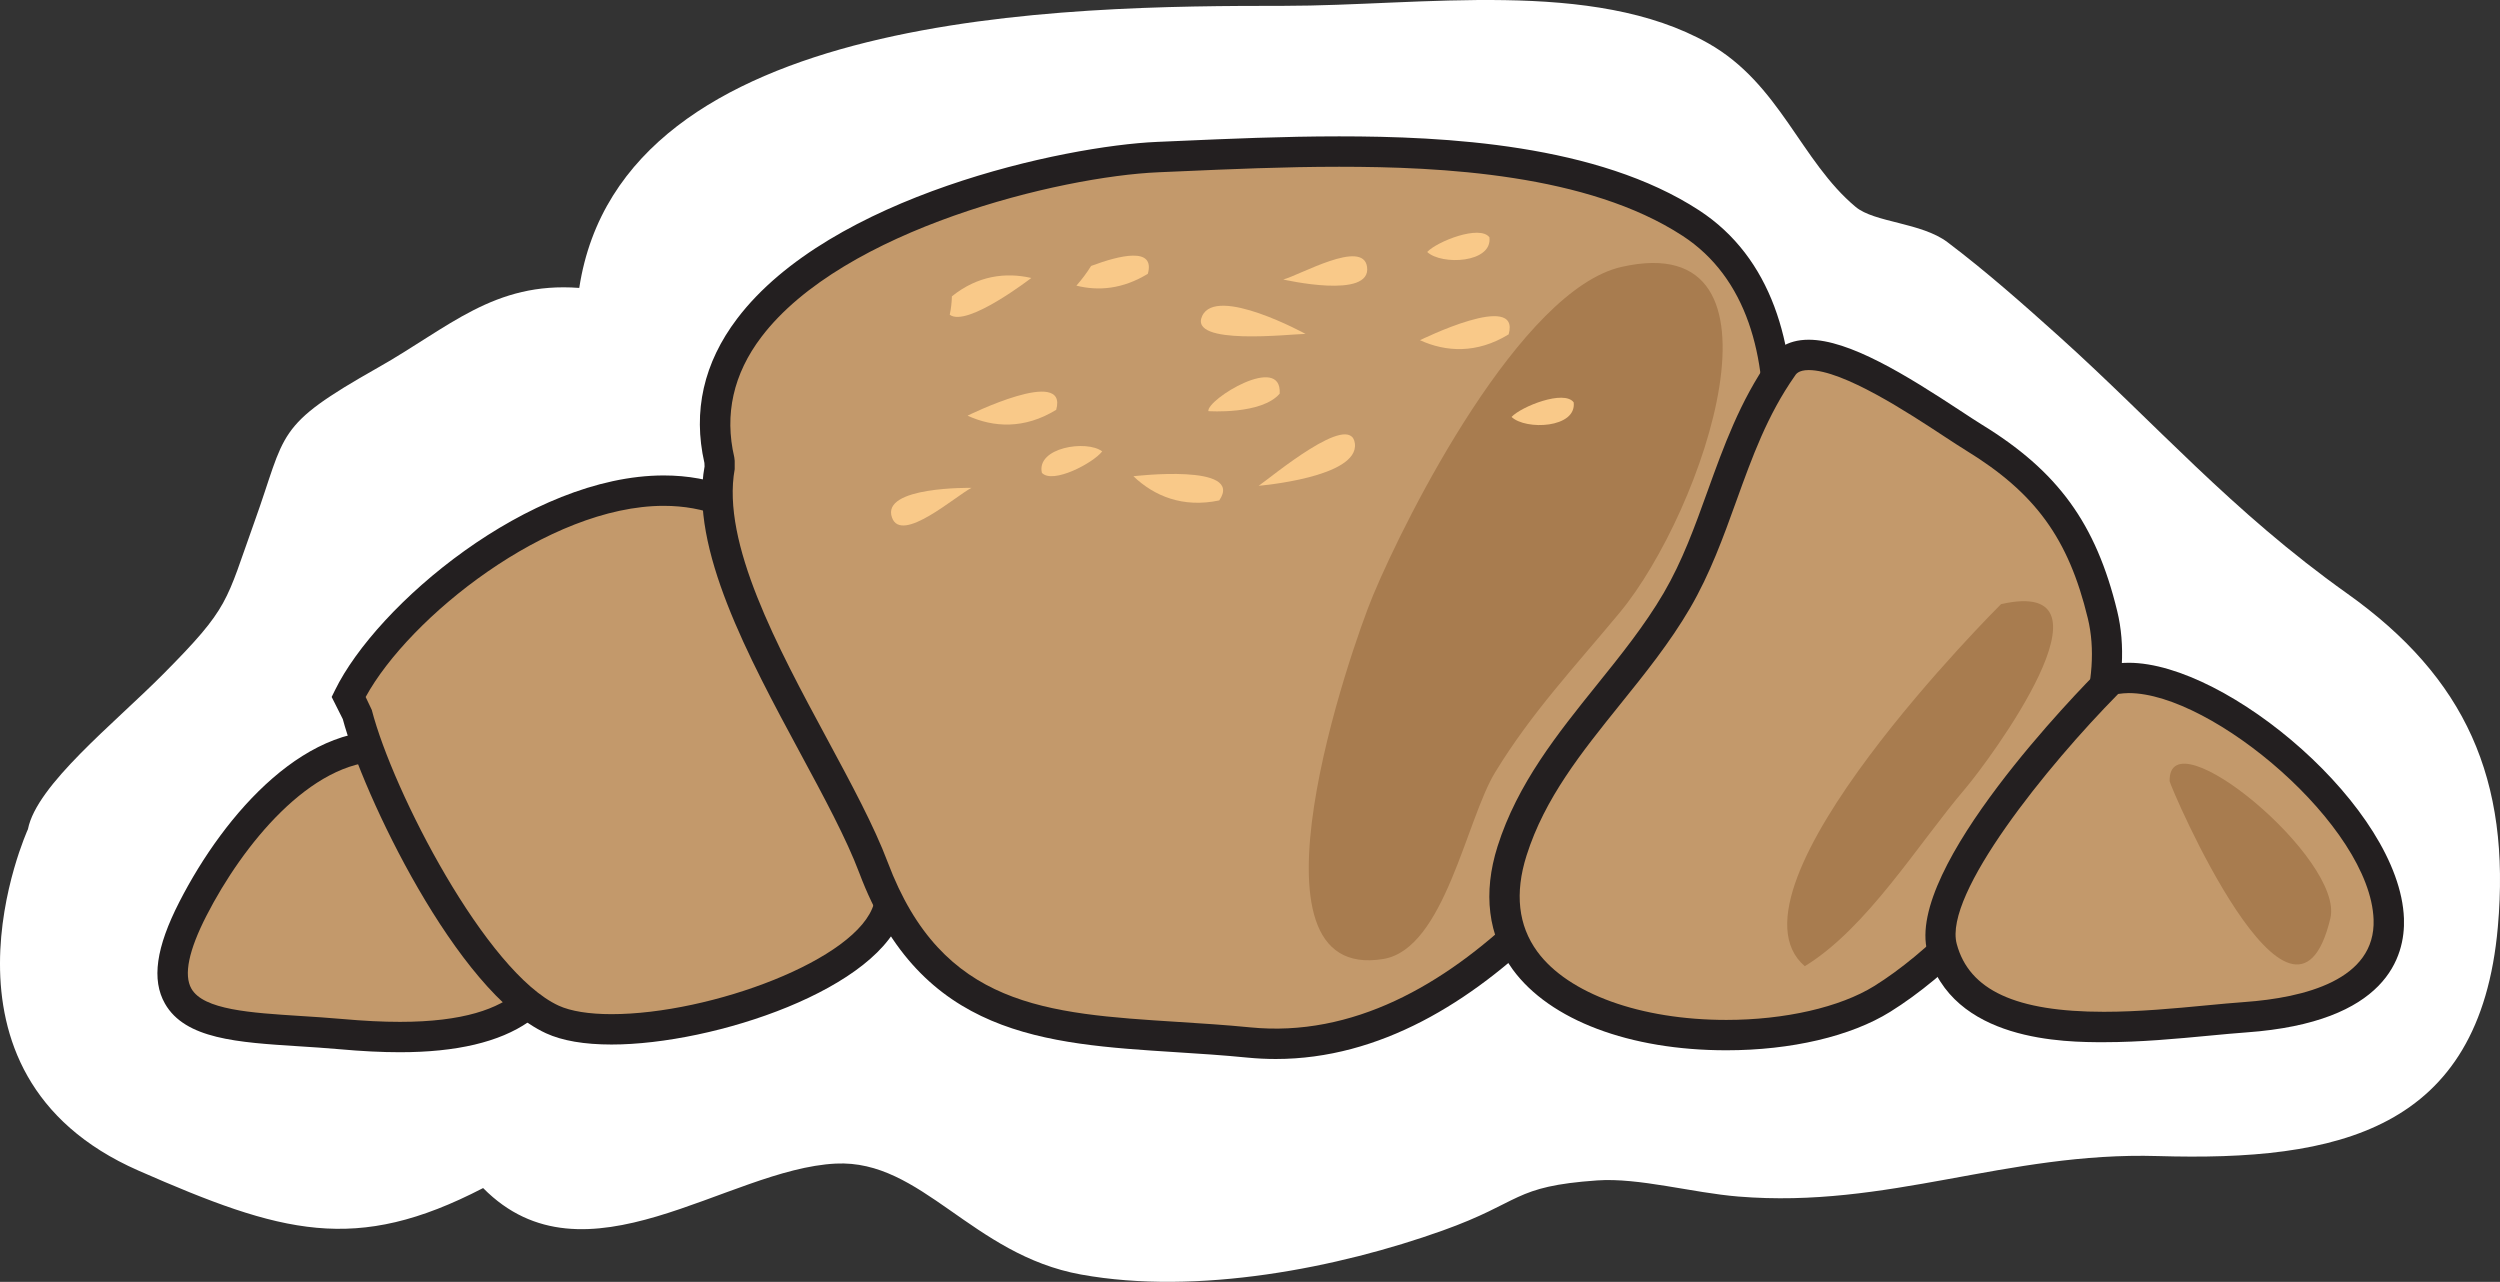
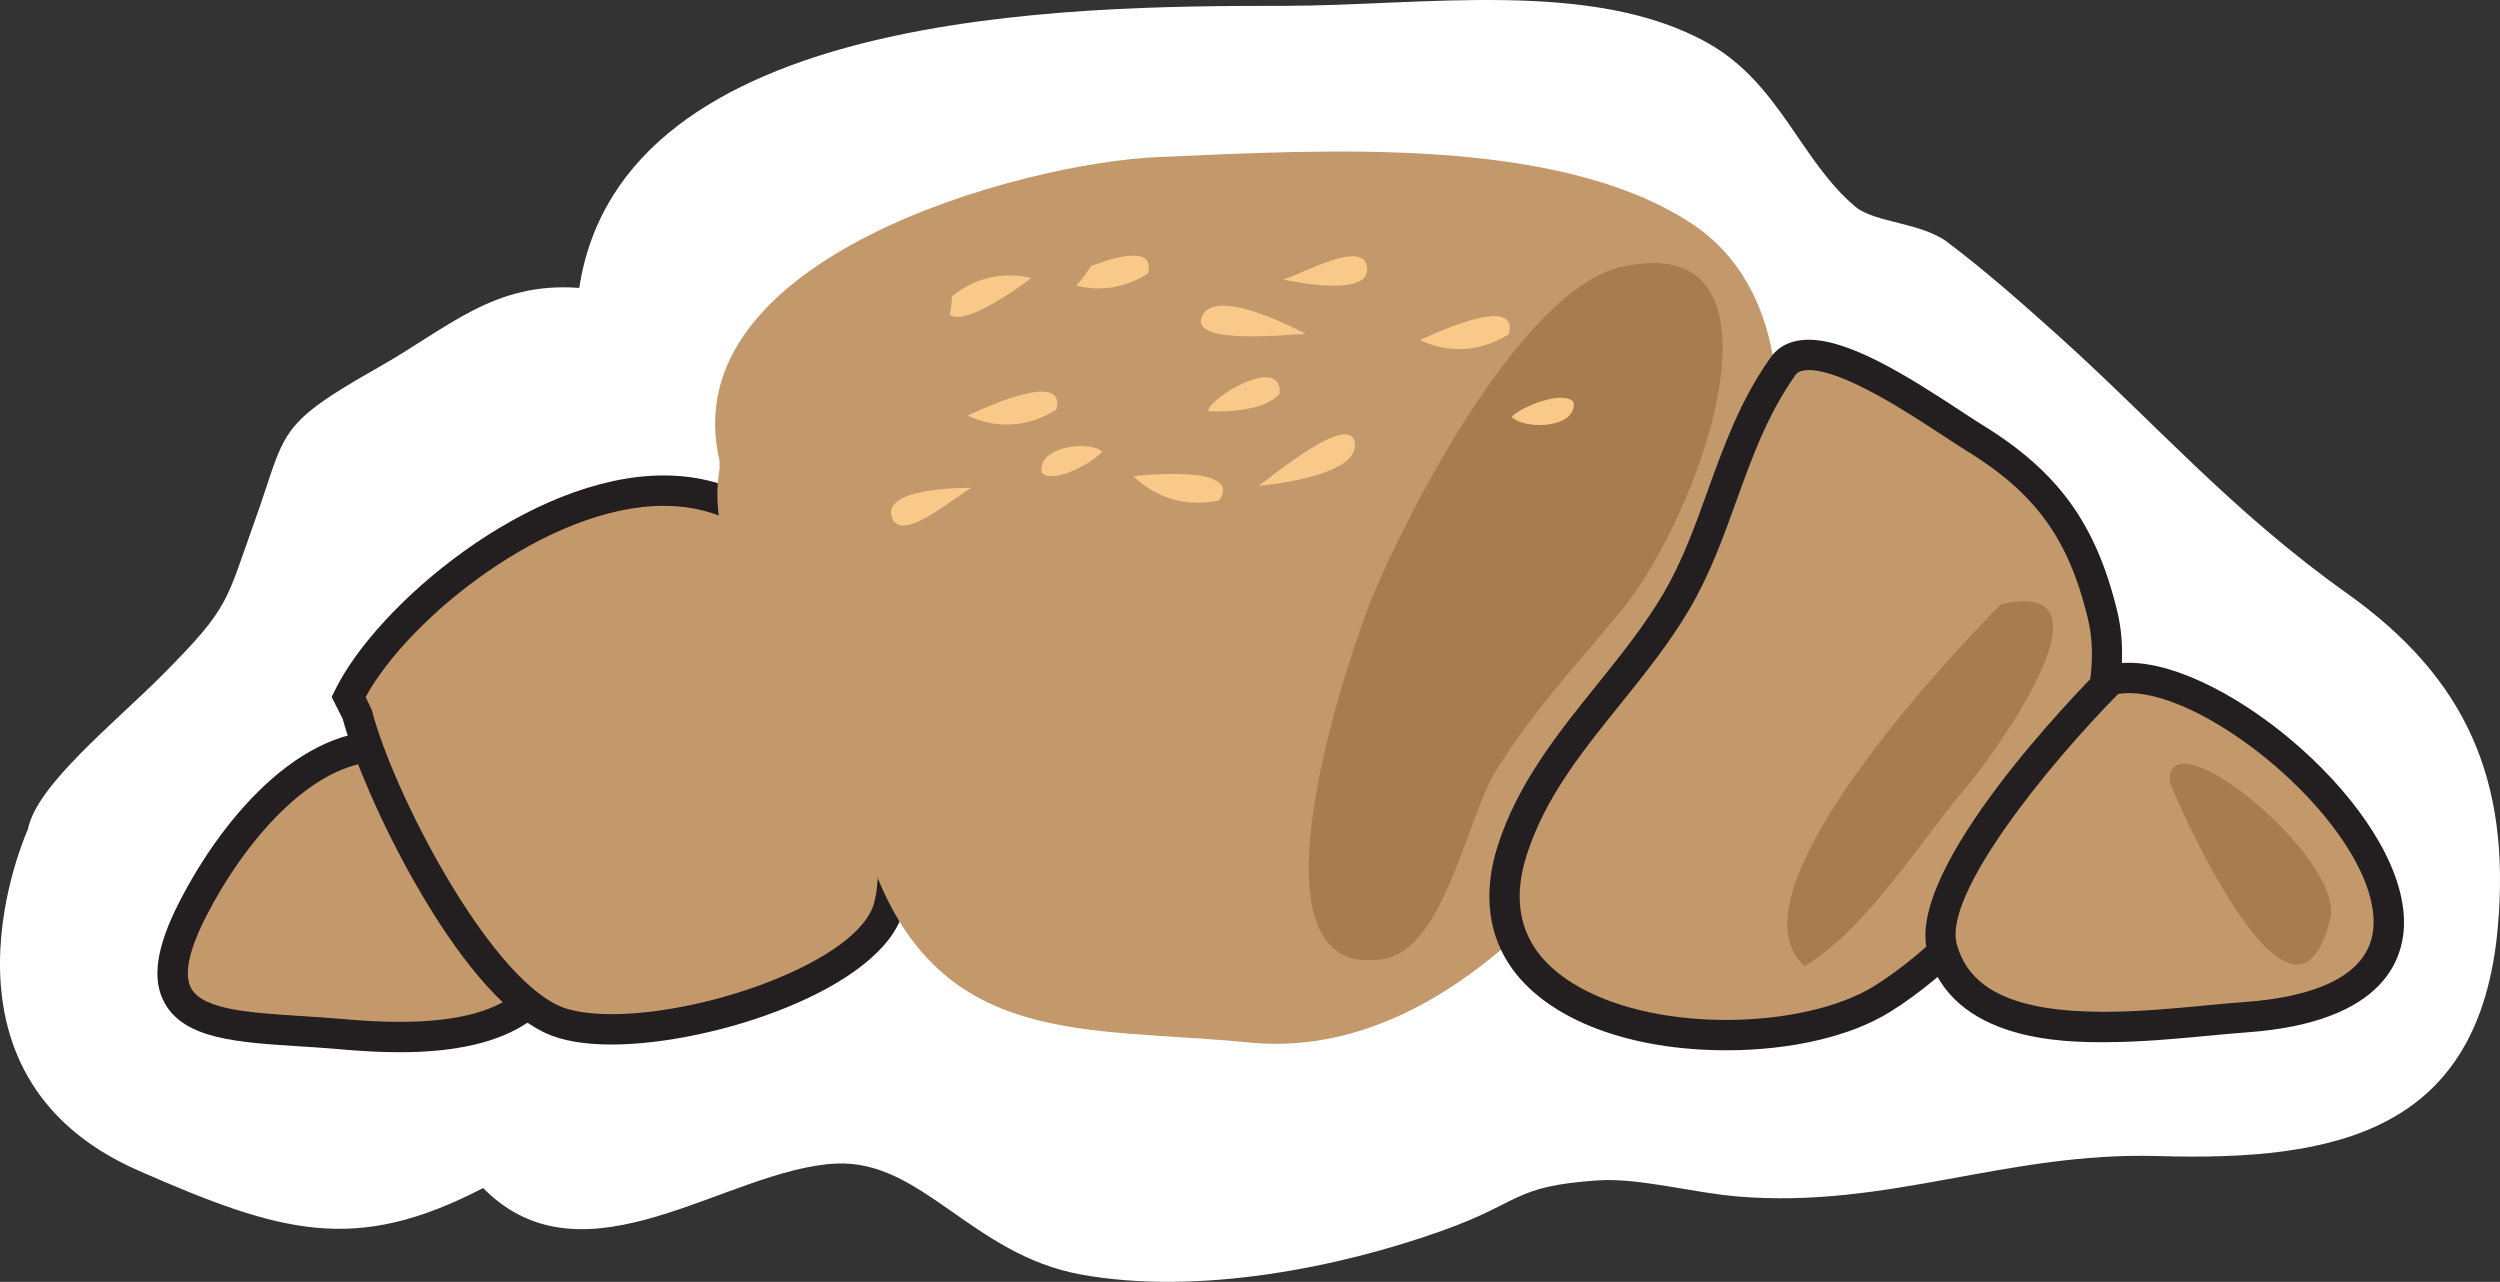
<svg xmlns="http://www.w3.org/2000/svg" version="1.1" id="Layer_1" x="0px" y="0px" width="88.99px" height="45.629px" viewBox="0 0 88.99 45.629" enable-background="new 0 0 88.99 45.629" xml:space="preserve">
  <rect x="0" y="0" width="88.99" height="45.629" fill="#333333" stroke="none" />
  <g>
    <path fill="#FFFFFF" d="M0.995,29.515c0.307-1.576,3.062-3.754,4.815-5.52c2.382-2.399,2.216-2.547,3.244-5.41   c1.163-3.23,0.683-3.397,4.404-5.502c2.524-1.426,4.124-3.063,7.161-2.834C22.138,0.314,38.059,0.208,45.687,0.208   c4.949,0,11.012-0.986,15.12,1.333c2.551,1.44,3.29,4.193,5.248,5.825c0.667,0.558,2.339,0.554,3.268,1.255   c1.405,1.062,2.71,2.22,3.987,3.368c3.403,3.063,6.127,6.214,10.233,9.133c4.226,3.003,5.835,6.62,5.37,11.875   c-0.642,7.271-5.713,8.344-12.104,8.154c-5.395-0.159-9.592,1.879-14.932,1.441c-1.641-0.134-3.54-0.677-5.025-0.574   c-3.027,0.213-2.648,0.766-5.507,1.787c-3.694,1.322-8.714,2.317-12.866,1.563c-3.889-0.706-5.666-4.099-8.728-3.949   c-3.864,0.188-8.936,4.535-12.554,0.871c-4.55,2.358-7.16,1.62-12.268-0.621C-2.97,38.204,0.995,29.515,0.995,29.515z" />
    <g>
      <g>
        <path fill="#C3996B" d="M14.208,26.604c-3.234-0.521-6.051,3.225-7.342,5.747c-2.34,4.568,1.458,4.115,5.242,4.456     c3.102,0.277,7.66,0.308,7.803-3.668c0.087-2.454-3.58-6.827-6.302-6.535H14.208z" />
        <path fill="#231F20" d="M14.239,37.455c-0.651,0-1.344-0.034-2.179-0.109c-0.48-0.043-0.961-0.073-1.429-0.103     c-2.168-0.138-4.041-0.256-4.759-1.518c-0.482-0.847-0.319-1.997,0.512-3.62c1.622-3.169,4.605-6.57,7.909-6.034l-0.001,0.01     c3.017,0.422,6.247,4.574,6.158,7.078C20.349,36.01,18.259,37.455,14.239,37.455z M13.596,27.096     c-2.533,0-4.949,2.964-6.248,5.502c-0.632,1.234-0.813,2.106-0.535,2.594c0.429,0.754,2.109,0.86,3.888,0.973     c0.478,0.03,0.967,0.062,1.457,0.105c0.802,0.071,1.463,0.104,2.082,0.104c4.495,0,5.082-1.856,5.132-3.254     c0.071-2.014-2.917-5.741-5.278-5.978l-0.483,0.002l-0.003-0.049C13.604,27.096,13.6,27.096,13.596,27.096z" />
      </g>
      <g>
        <path fill="#C3996B" d="M12.409,24.806c1.705-3.488,8.593-8.855,13.423-6.939c3.371,1.339,6.686,11.27,5.797,14.44     c-0.823,2.949-9.241,5.237-11.967,3.982c-2.853-1.309-6.23-8.087-6.952-10.884L12.409,24.806z" />
        <path fill="#231F20" d="M21.769,37.181c-0.97,0-1.755-0.135-2.332-0.4c-3.182-1.46-6.529-8.532-7.235-11.184l-0.396-0.788     l0.118-0.24c1.487-3.043,6.914-7.645,11.704-7.645c0.858,0,1.667,0.148,2.403,0.44c3.701,1.47,7.044,11.785,6.118,15.088     C31.384,35.195,25.417,37.181,21.769,37.181z M13.016,24.81l0.218,0.461c0.749,2.902,4.074,9.344,6.654,10.527     c0.43,0.197,1.08,0.302,1.881,0.302c3.522,0,8.784-1.947,9.34-3.938c0.876-3.124-2.498-12.61-5.476-13.793     c-0.608-0.241-1.283-0.363-2.005-0.363C19.513,18.005,14.558,21.983,13.016,24.81z" />
      </g>
      <g>
        <path fill="#C3996B" d="M25.612,16.402c-1.698-7.238,10.787-10.604,15.6-10.811c5.96-0.255,14.195-0.768,18.977,2.349     c5.063,3.297,2.966,12.147,0.493,16.573c-3.198,5.717-8.963,13.313-16.229,12.595c-5.738-0.567-10.927,0.231-13.356-6.222     c-1.473-3.916-6.218-10.196-5.483-14.185V16.402z" />
-         <path fill="#231F20" d="M45.412,37.696c-0.335,0-0.673-0.017-1.013-0.05c-0.866-0.086-1.72-0.14-2.552-0.193     c-4.667-0.297-9.074-0.577-11.258-6.376c-0.459-1.22-1.257-2.7-2.103-4.268c-1.847-3.425-3.94-7.307-3.406-10.205l-0.006-0.126     c-0.418-1.838-0.026-3.564,1.165-5.135c3.313-4.371,11.653-6.15,14.948-6.292l0.788-0.034c1.741-0.076,3.714-0.163,5.691-0.163     c3.767,0,9.194,0.272,12.815,2.633c5.167,3.365,3.454,12.307,0.67,17.29C58.454,29.603,52.819,37.696,45.412,37.696z      M47.668,5.936c-1.954,0-3.914,0.086-5.644,0.162l-0.789,0.034c-3.491,0.149-11.221,2.023-14.134,5.864     c-0.997,1.315-1.321,2.756-0.963,4.283l0.014,0.123v0.3c-0.474,2.623,1.524,6.326,3.286,9.594c0.863,1.602,1.679,3.113,2.163,4.4     c1.938,5.146,5.634,5.381,10.314,5.679c0.845,0.054,1.711,0.108,2.589,0.195c7.291,0.722,13.008-7.5,15.705-12.32     c2.585-4.628,4.273-12.868-0.316-15.856C56.514,6.19,51.297,5.936,47.668,5.936z" />
      </g>
      <g>
        <path fill="#C3996B" d="M74.841,21.878c-0.722-2.976-1.957-4.699-4.586-6.31c-1.386-0.848-5.801-4.144-6.83-2.467     c-1.818,2.593-2.197,5.644-3.736,8.278c-1.791,3.066-4.761,5.422-5.865,8.91c-2.145,6.773,9.024,7.85,13.178,5.267     C70.983,33.08,75.966,26.495,74.841,21.878z" />
        <path fill="#231F20" d="M61.451,37.386c-3.442,0-6.283-1.073-7.601-2.872c-0.882-1.204-1.07-2.722-0.543-4.387     c0.708-2.236,2.143-4.018,3.529-5.741c0.842-1.046,1.713-2.128,2.385-3.278c0.667-1.142,1.104-2.354,1.566-3.637     c0.566-1.569,1.151-3.193,2.194-4.68c0.186-0.304,0.597-0.698,1.4-0.698c1.44,0,3.464,1.253,5.414,2.536     c0.295,0.194,0.547,0.36,0.74,0.479c2.72,1.666,4.073,3.528,4.829,6.644c1.193,4.897-3.988,11.72-8.08,14.265     C65.886,36.887,63.759,37.386,61.451,37.386z M64.383,13.173c-0.368,0-0.459,0.148-0.497,0.212     c-0.978,1.396-1.514,2.881-2.081,4.453c-0.458,1.271-0.933,2.588-1.649,3.814c-0.713,1.221-1.609,2.334-2.477,3.411     c-1.385,1.722-2.693,3.347-3.34,5.39c-0.425,1.342-0.296,2.493,0.384,3.422c1.098,1.499,3.676,2.43,6.729,2.43     c2.08,0,4.049-0.451,5.265-1.207c3.73-2.319,8.664-8.725,7.6-13.092c-0.688-2.84-1.865-4.459-4.343-5.977     c-0.2-0.123-0.464-0.296-0.771-0.497C67.95,14.708,65.619,13.173,64.383,13.173z" />
      </g>
      <g>
        <path fill="#C3996B" d="M75.129,24.206c4.582-1.133,16.747,11.145,4.801,12.003c-3.284,0.234-9.761,1.404-10.8-2.468     C68.386,30.968,75.129,24.206,75.129,24.206z" />
        <path fill="#231F20" d="M74.89,37.098c-1.34,0-5.419,0-6.282-3.217c-0.802-2.987,5.426-9.342,6.139-10.057l0.106-0.106     l0.146-0.036c0.24-0.06,0.502-0.09,0.776-0.09c3.513,0,9.654,5.174,9.796,9.103c0.049,1.36-0.614,3.695-5.603,4.054     c-0.399,0.028-0.846,0.071-1.324,0.116C77.494,36.974,76.189,37.098,74.89,37.098z M75.398,24.702     c-2.521,2.554-6.223,7.126-5.746,8.899c0.441,1.647,2.106,2.415,5.237,2.415c1.249,0,2.526-0.121,3.653-0.229     c0.487-0.046,0.941-0.089,1.349-0.118c2.141-0.154,4.676-0.788,4.599-2.937c-0.119-3.322-5.739-8.061-8.715-8.061     C75.643,24.673,75.516,24.683,75.398,24.702z" />
      </g>
      <path fill="#A87C4F" d="M48.871,21.203c-0.771,1.85-4.943,13.825,0.375,12.932c2.174-0.364,2.943-4.953,3.976-6.645    c1.294-2.121,2.82-3.739,4.437-5.688C60.638,18.207,64.106,8.06,57.724,9.5C54.144,10.307,50.089,18.28,48.871,21.203z" />
      <path fill="#A87C4F" d="M64.243,34.393c2.223-1.36,4.035-4.357,5.717-6.328c0.809-0.95,5.744-7.574,1.269-6.56    C71.229,21.505,61.031,31.639,64.243,34.393z" />
      <path fill="#A87C4F" d="M77.23,27.807c0.003,0.149,4.397,10.434,5.722,4.881C83.454,30.584,77.177,25.405,77.23,27.807z" />
      <g>
        <path fill="#F9C989" d="M37.087,16.831c0.383,0.416,1.837-0.354,2.146-0.764C38.68,15.647,36.882,15.93,37.087,16.831z" />
        <path fill="#F9C989" d="M40.345,16.952c0.733,0.7,1.752,1.136,3.055,0.861C44.317,16.479,40.345,16.952,40.345,16.952z" />
        <path fill="#F9C989" d="M45.552,14.012c0.086-1.445-2.592,0.203-2.54,0.623C43.012,14.635,44.907,14.767,45.552,14.012z" />
-         <path fill="#F9C989" d="M53.018,8.449c-0.337-0.458-1.865,0.146-2.216,0.52C51.308,9.446,53.125,9.369,53.018,8.449z" />
        <path fill="#F9C989" d="M31.752,18.425c0.338,0.948,2.287-0.789,2.83-1.059C34.582,17.366,31.347,17.306,31.752,18.425z" />
        <path fill="#F9C989" d="M44.804,17.292c0,0,3.581-0.296,3.424-1.507C48.081,14.611,45.249,16.989,44.804,17.292z" />
        <path fill="#F9C989" d="M33.884,10.548c-0.007,0.222-0.03,0.441-0.077,0.655c0.611,0.465,2.904-1.31,2.904-1.308     C35.804,9.686,34.806,9.807,33.884,10.548z" />
        <path fill="#F9C989" d="M50.546,12.11c0.916,0.419,2.017,0.49,3.156-0.208C54.144,10.332,50.546,12.11,50.546,12.11z" />
        <path fill="#F9C989" d="M42.792,11.25c-0.493,1.065,3.146,0.642,3.679,0.635C46.471,11.885,43.297,10.145,42.792,11.25z" />
        <path fill="#F9C989" d="M53.805,14.841c0.506,0.48,2.319,0.4,2.212-0.518C55.681,13.863,54.155,14.468,53.805,14.841z" />
        <path fill="#F9C989" d="M45.679,9.949c0,0,3.159,0.727,2.982-0.453C48.516,8.5,46.264,9.797,45.679,9.949z" />
        <path fill="#F9C989" d="M34.441,14.796c0.917,0.419,2.016,0.491,3.155-0.208C38.038,13.018,34.441,14.796,34.441,14.796z" />
        <path fill="#F9C989" d="M38.838,9.467c-0.15,0.244-0.325,0.476-0.522,0.701c0.778,0.195,1.646,0.127,2.542-0.422     C41.13,8.773,39.85,9.088,38.838,9.467z" />
      </g>
    </g>
  </g>
</svg>